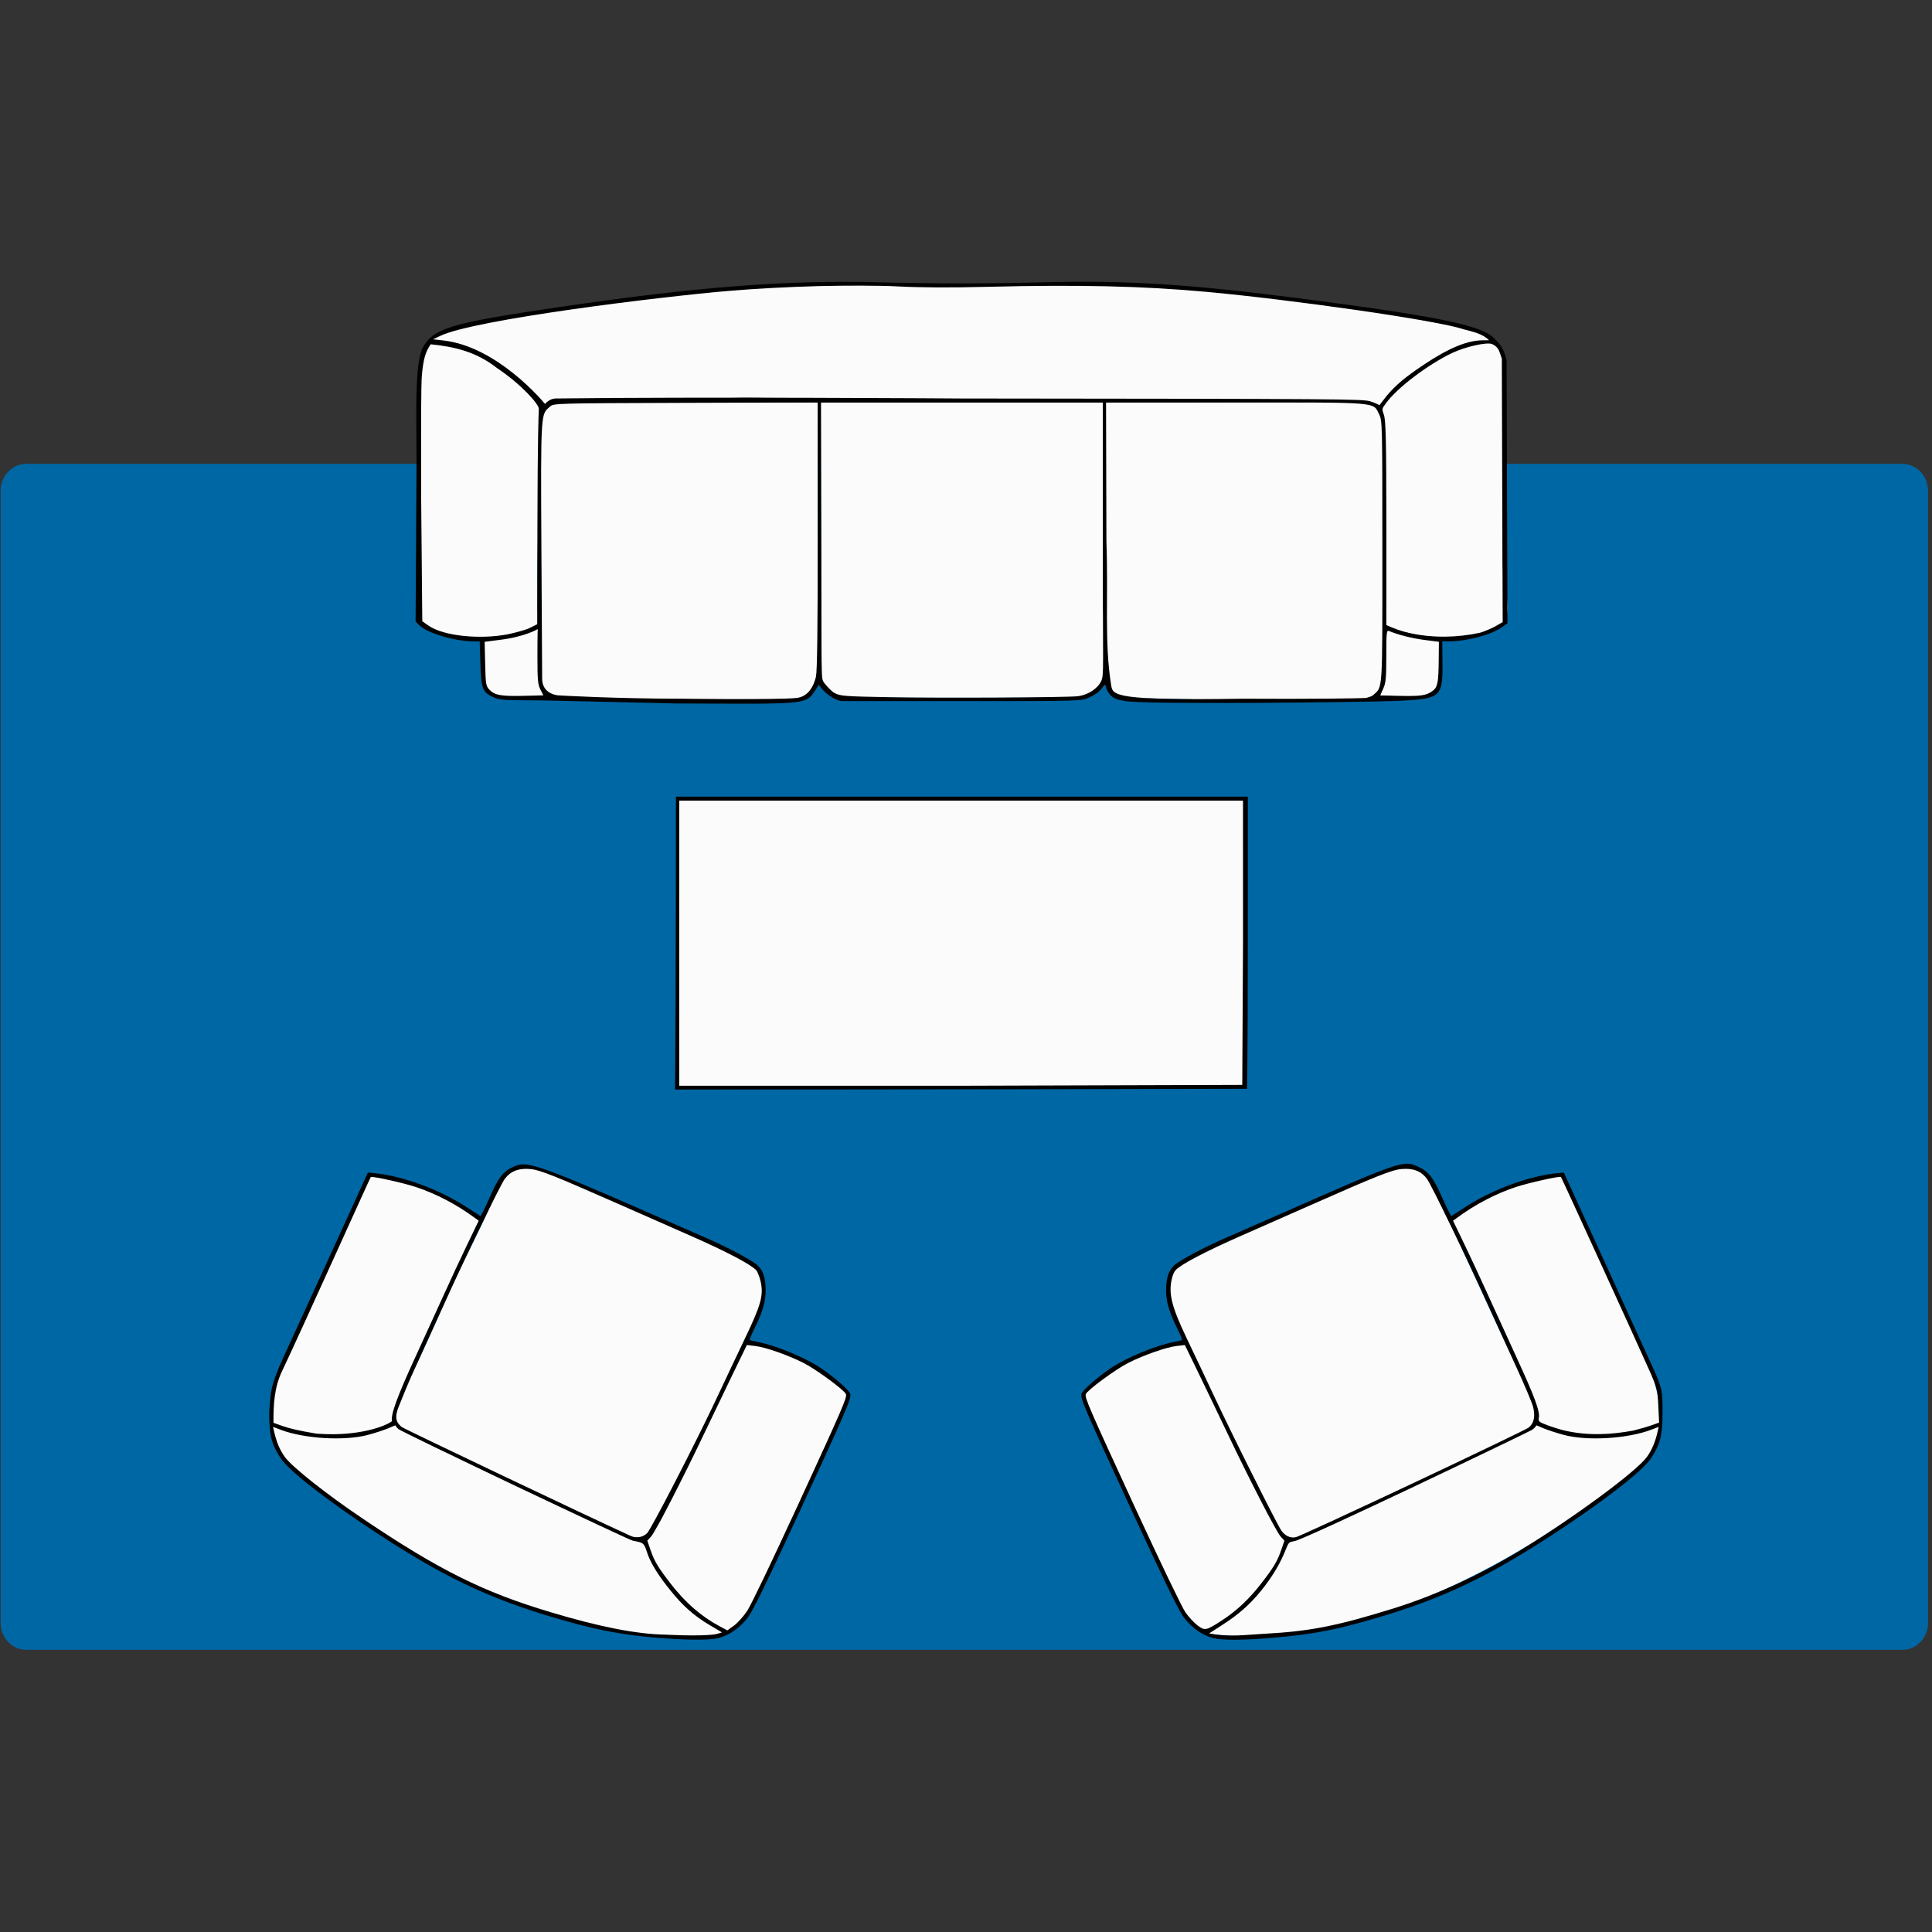
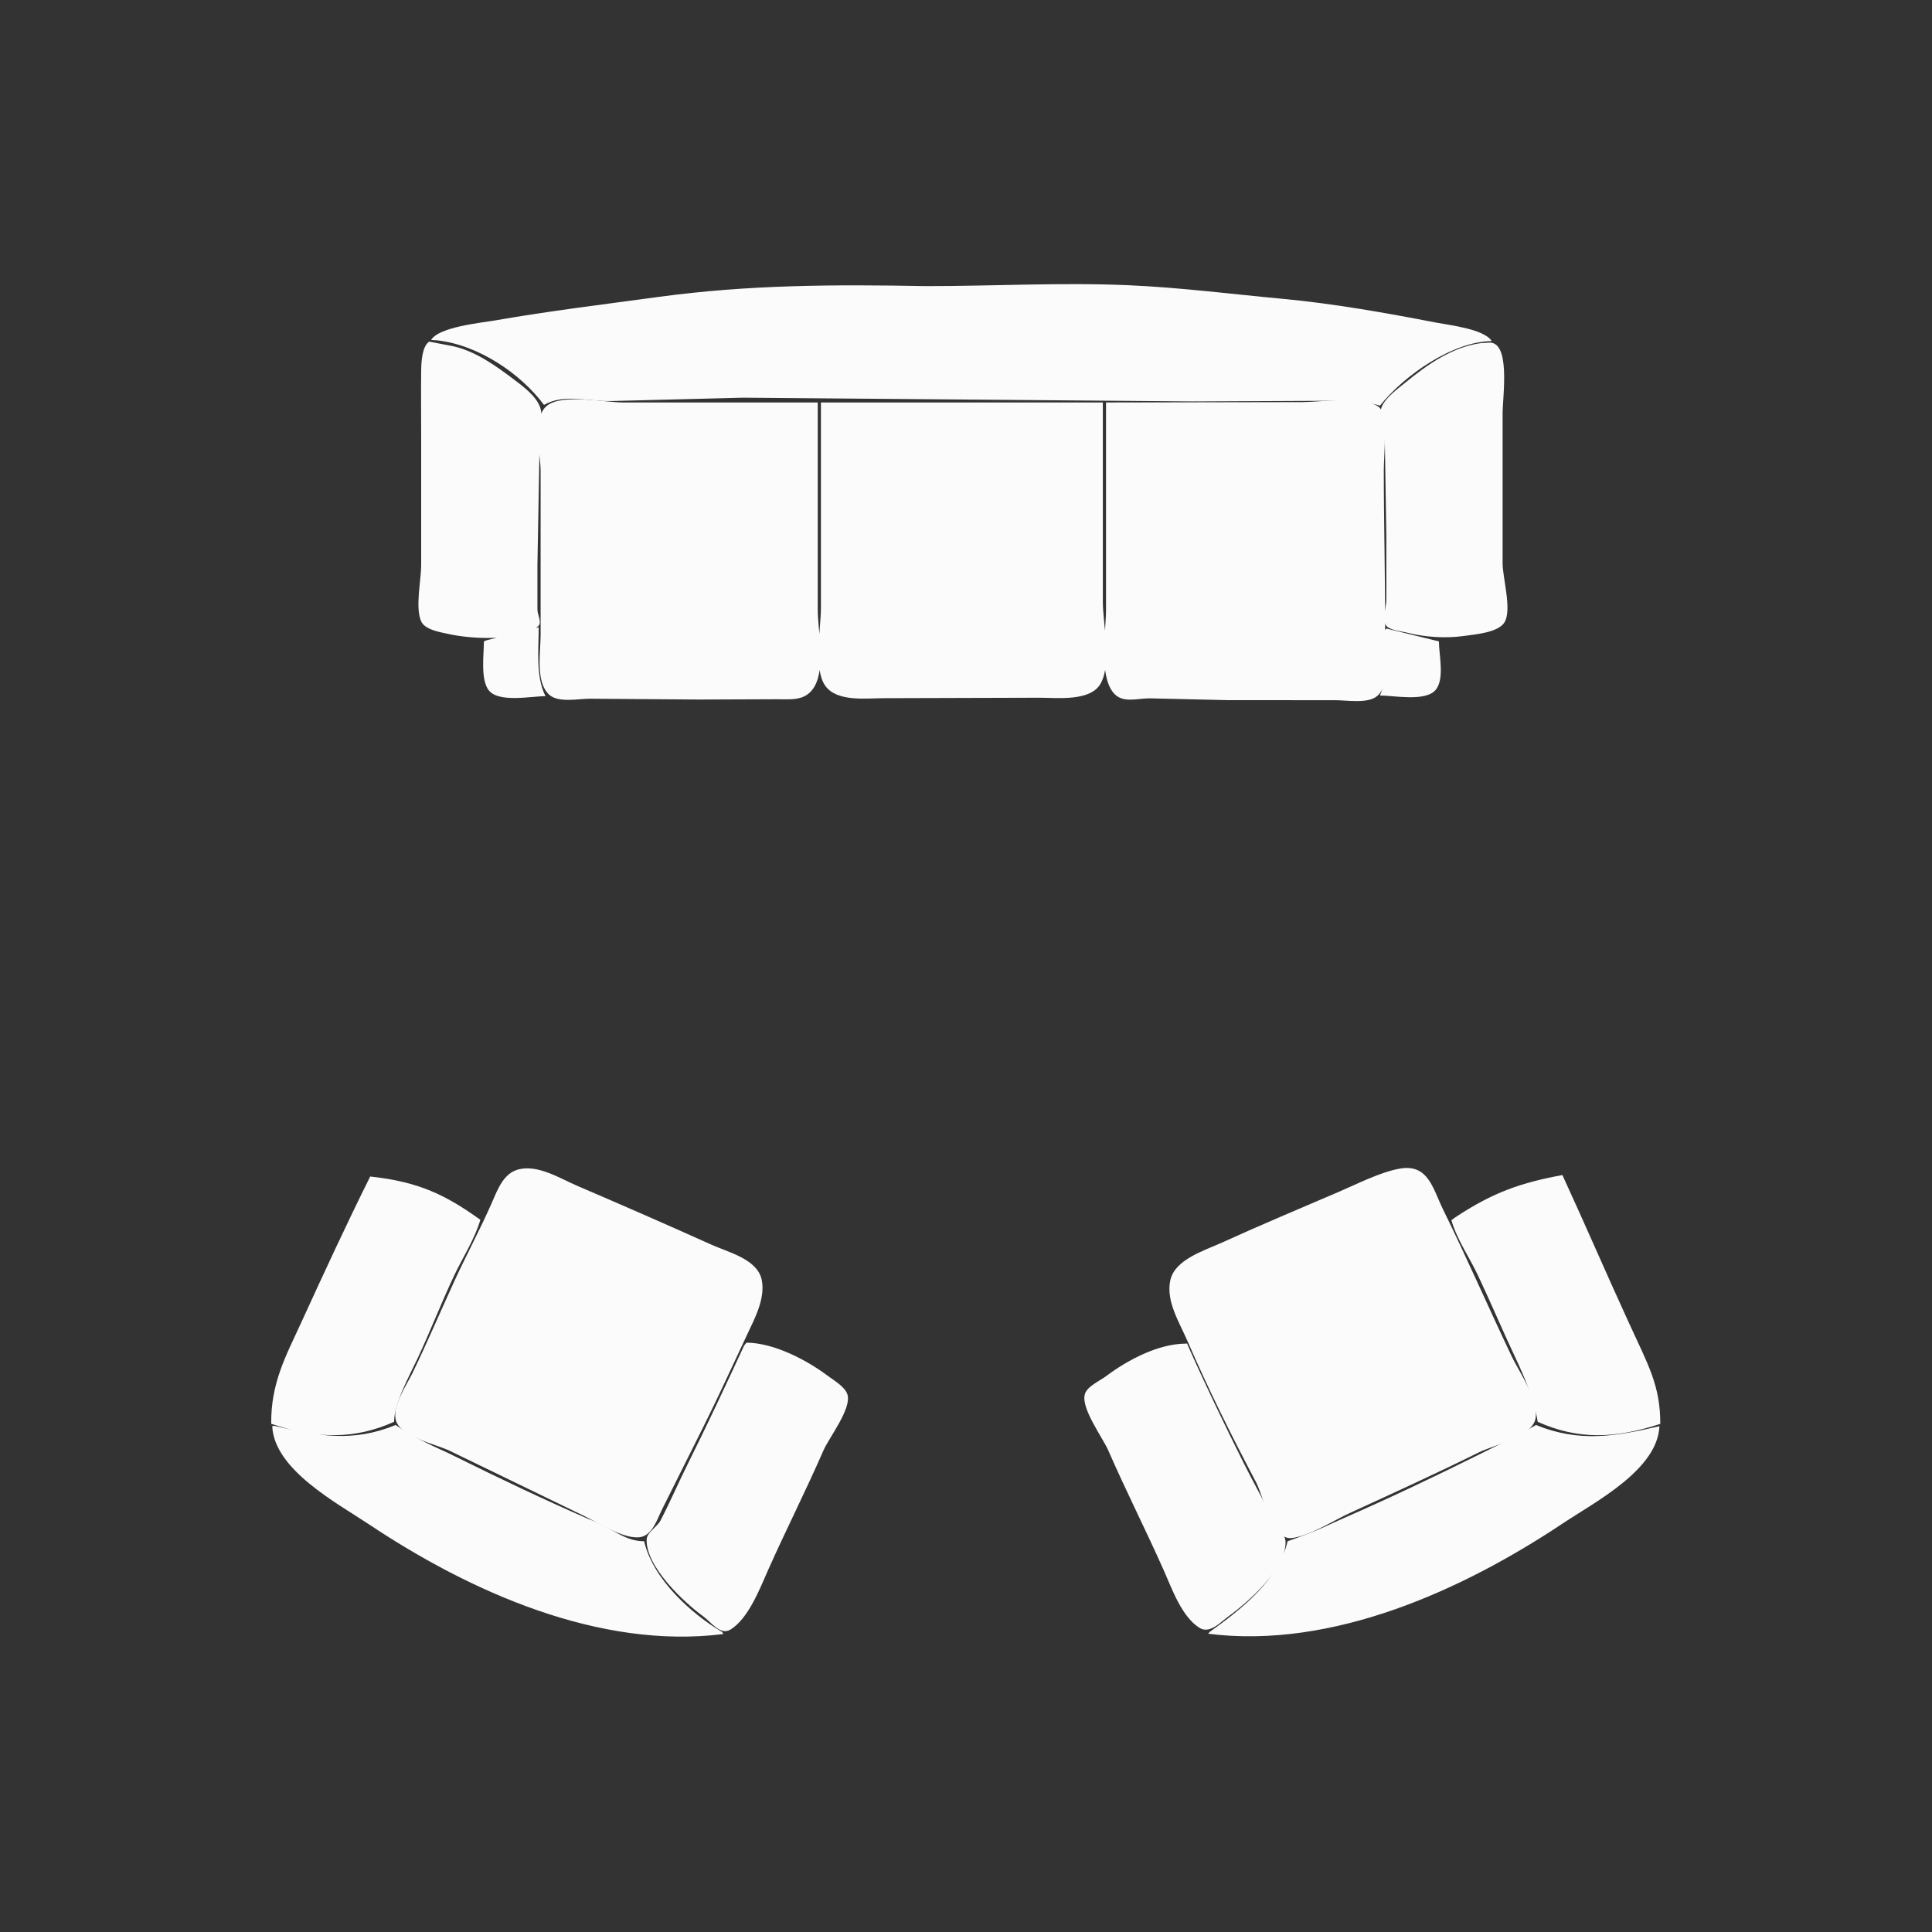
<svg xmlns="http://www.w3.org/2000/svg" width="100%" height="100%" viewBox="0 0 1000 1000" version="1.1" xml:space="preserve" style="fill-rule:evenodd;clip-rule:evenodd;stroke-linejoin:round;stroke-miterlimit:2;">
  <rect x="0" y="0" width="1000" height="1000" fill="#333333" stroke="none" />
  <g transform="matrix(0.926,0,0,0.926,129.727,36.892)">
    <g transform="matrix(1.333,0,0,1.333,-140,-175)">
      <clipPath id="_clip1">
        <path d="M10.957,295.91L799.141,295.91C805.082,295.91 809.898,300.941 809.898,307.152L809.898,781.961C809.898,788.172 805.082,793.207 799.141,793.207L10.957,793.207C5.016,793.207 0.199,788.172 0.199,781.961L0.199,307.152C0.199,300.941 5.016,295.91 10.957,295.91Z" />
      </clipPath>
      <g clip-path="url(#_clip1)">
        <g transform="matrix(1,0,0,1,0,295)">
          <g>
            <g>
              <clipPath id="_clip2">
                <rect x="0.199" y="0.91" width="809.602" height="497.297" />
              </clipPath>
              <g clip-path="url(#_clip2)">
                <g>
                  <clipPath id="_clip3">
-                     <path d="M10.937,0.91L797.661,0.91C803.591,0.91 808.398,5.941 808.398,12.152L808.398,486.961C808.398,493.172 803.591,498.207 797.661,498.207L10.937,498.207C5.007,498.207 0.199,493.172 0.199,486.961L0.199,12.152C0.199,5.941 5.007,0.91 10.937,0.91Z" />
-                   </clipPath>
+                     </clipPath>
                  <g clip-path="url(#_clip3)">
                    <g transform="matrix(0.956,0,0,1,0.009,-0)">
                      <rect x="0.199" y="0.91" width="846.961" height="497.297" style="fill:rgb(0,103,165);fill-rule:nonzero;" />
                    </g>
                  </g>
                </g>
              </g>
            </g>
          </g>
        </g>
      </g>
    </g>
    <g transform="matrix(1.333,0,0,1.333,-140,-175)">
      <path d="M183.215,244.113C200.531,245.977 218.375,258.145 228.039,271.184C236.527,266.336 246.625,269.805 256.09,269.566L311.445,268.156L500.016,269.723L550.93,269.488C560.598,269.441 570.508,269.09 578.59,271.496C588.855,258.633 609.223,244.562 625.445,244.426C622.355,239.355 607.531,237.711 601.965,236.637C580.926,232.578 559.18,228.695 537.848,226.711C515.988,224.68 494.988,221.957 473.055,220.996C445.027,219.77 416.344,221.383 388.25,221.371C349.891,220.648 313.688,220.766 275.93,225.918C252.98,229.051 230.602,231.75 207.766,235.719C201.816,236.75 183.906,238.473 180.711,243.957M179.895,244.648C176.832,246.727 176.582,253.461 176.539,256.805C176.43,265.926 176.539,275.059 176.539,284.184L176.539,338.281C176.539,344.73 173.984,355.898 176.492,361.848C178.02,365.477 184.457,366.453 187.891,367.223C197.617,369.402 216.805,370.449 225.359,364.184C227.488,362.625 225.289,359.293 225.289,356.98L225.289,338.281L226.152,290.117C226.234,285.371 227.852,276.328 226.441,272.242C224.785,267.449 219.152,263.309 215.273,260.391C207.645,254.66 199.359,248.68 189.895,246.562M620.941,245.266C608.93,246.906 598.516,254.207 589.273,261.789C586.148,264.348 580.402,268.477 579.141,272.477C577.996,276.098 580.57,282.848 580.633,286.934L581.258,326.258L581.258,352.973C581.258,355.719 579.414,361.281 581.086,363.617C582.594,365.723 587.582,366.074 589.941,366.68C597.492,368.613 606.254,369.156 613.984,368.051C618.5,367.402 628.191,366.664 630.812,362.34C633.996,357.094 630.012,343.715 630.012,337.613L630.012,274.836C630.012,267.496 633.652,243.684 623.754,245.109M202.848,370.34C202.848,375.773 201.316,386.41 204.918,390.906C209.133,396.16 222.66,393.316 228.68,393.316C224.457,385.051 225.828,373.484 225.828,364.406L203.926,369.891M580.398,365.898C580.398,375.336 582.211,384.207 578.586,393.047C584.543,393.047 597.25,395.645 601.711,390.934C605.895,386.516 603.297,375.922 603.297,370.34L581.336,364.961M155.164,594.738C145.219,614.711 135.695,635.324 126.453,655.516C119.828,669.977 113.477,681.254 113.656,698.434C132.848,704.828 148.652,705.039 165.184,697.59C165.27,689.754 171.289,678.934 174.84,671.406C180.266,659.918 184.914,647.812 190.34,636.324C193.906,628.773 199.043,620.902 201.352,612.891C187,602.602 175.789,596.953 155.164,594.738M608.535,613.082C610.844,621.094 616.109,628.648 619.676,636.199C625.105,647.688 630.09,659.539 635.516,671.027C639.07,678.555 643.531,689.086 644.707,697.59C661.758,705.219 677.148,704.668 696.133,698.465C696.133,682.293 691.164,673.984 682.727,655.566C673.605,635.664 664.59,614.777 655.086,594.121C637.781,597.344 626.109,601.281 610.031,611.945M311.949,665.648C304.438,681.926 296.414,699.055 288.59,714.715C284.559,722.785 281.035,730.992 276.887,738.996C275.477,741.723 271.184,743.906 271.082,746.984C270.719,758.273 286.645,773.234 294.75,779.121C298.148,781.59 302.02,787.355 306.285,784.695C313.848,779.984 318.586,767.445 322.039,759.699C329.523,742.898 337.867,726.469 345.223,709.609C347.57,704.23 357.07,692.105 355.297,686.203C354.316,682.941 349.754,680.344 347.18,678.414C338.117,671.609 324.473,664.5 312.957,664.406M497.059,664.809C485.543,664.906 472.777,671.668 463.715,678.473C461.145,680.402 455.824,682.707 454.844,685.969C453.07,691.871 462.32,704.23 464.668,709.609C472.023,726.469 480.363,742.898 487.852,759.699C491.305,767.445 495.383,779.301 502.941,784.012C507.207,786.672 511.742,781.59 515.141,779.121C523.242,773.234 539.355,759.172 538.992,747.883C538.895,744.805 535.445,741.617 534.031,738.895C529.887,730.887 525.25,722.504 521.219,714.438C513.391,698.773 505.004,681.387 497.676,664.758M114.086,699.43C114.883,717.691 141.273,731.668 154.734,740.645C196.852,768.719 251.137,793.176 303.238,786.594L302.762,785.746C290.059,778.301 273.734,763.668 270.039,747.68C261.414,747.656 256.922,742.043 246.469,738.258C227.805,730.113 209.215,721.266 190.977,712.211C183.164,708.332 175.375,705.508 165.852,698.926C147.715,706.363 133.32,703.539 114.797,699.254M644.039,698.926C636.84,703.086 626.832,708 619.016,711.879C600.777,720.934 582.145,729.797 563.48,737.941C555.758,741.312 554.203,742.594 539.852,747.68C536.152,763.668 521.113,775.746 507.129,785.746L506.559,786.465C558.66,793.051 613.277,768.188 655.391,740.109C668.852,731.137 694.98,717.695 695.777,699.434C677.25,703.719 662.176,706.363 644.039,698.926Z" style="fill:rgb(251,251,251);fill-rule:nonzero;" />
    </g>
    <g transform="matrix(1.333,0,0,1.333,-140,-175)">
      <path d="M342.832,270.16L261.355,270.16C253.445,270.16 236.16,266.465 229.531,271.34C222.816,276.277 226.625,291.629 226.625,298.879L226.625,367.668C226.625,374.723 224.379,387.367 230.191,392.672C234.105,396.242 242.379,394.383 247.332,394.383L292.84,394.73L325.66,394.605C331.082,394.582 336.836,395.414 340.551,390.633C346.605,382.844 342.832,366.289 342.832,356.98L342.832,270.16M344.168,270.16L344.168,356.312C344.168,364.746 340.93,381.867 345.992,388.969C350.875,395.824 363.238,394.18 370.438,394.16L435.633,393.969C442.883,393.945 457.18,395.707 461.453,388.027C466.234,379.438 462.379,363.262 462.379,353.641L462.379,270.16L344.168,270.16M463.715,270.16L463.715,356.98C463.715,366.254 460.625,383.93 466.652,391.699C470.387,396.52 476.559,394.227 482.02,394.227L514.934,394.988L559.926,395.008C564.691,395.008 573.625,396.566 577.41,393.25C583.402,388.004 580.711,374.699 580.742,367.512C580.844,344.598 580.195,321.648 580.195,298.723C580.195,291.52 582.168,274.988 577.98,271.965C571.41,267.227 553.898,269.988 546.133,270.004L463.715,270.16M217.277,591.773C211.086,593.398 208.609,600.148 206.309,605.426C201.379,616.719 195.488,627.613 190.355,638.816C184.555,651.488 179.082,664.336 173.023,676.887C170.48,682.164 164.516,690.562 165.848,696.66C167.422,703.859 182.621,706.91 188.559,709.785C207.383,718.891 225.969,727.922 244.793,737.031C250.574,739.828 262.105,747.266 268.699,745.898C273.605,744.883 275.586,738.246 277.547,734.32L294.914,699.594C301.293,686.828 307.207,673.762 313.301,660.859C316.484,654.117 320.996,645.648 319.309,637.93C317.434,629.359 305.266,626.488 298.086,623.254C279.477,614.863 260.746,606.699 241.988,598.645C234.703,595.52 225.5,589.613 217.277,591.773M586.598,591.477C578.488,593.004 568.797,597.953 561.223,601.203C544.926,608.199 528.398,615.113 512.262,622.477C504.953,625.812 492.59,629.477 490.672,638.246C488.762,646.984 494.465,655.867 497.777,663.527C506.457,683.605 516.438,703.625 526.641,722.965C529.711,728.781 533.371,747.387 541.645,746.344C549.309,745.379 558.949,739.051 565.898,735.859C583.984,727.559 602.16,719.273 619.996,710.441C626.133,707.402 642.148,703.891 643.773,696.457C645.473,688.688 637.07,676.973 633.852,670.203C624.137,649.781 615.121,629.062 605.141,608.762C600.715,599.758 598.863,589.16 586.598,591.477Z" style="fill:rgb(251,251,251);fill-rule:nonzero;" />
    </g>
    <g transform="matrix(1.333,0,0,1.333,-140,-175)">
-       <path d="M284.73,437.125L284.484,498.172L284.629,557.137L521.152,556.672L521.668,436.969L284.73,437.125Z" style="fill:rgb(251,251,251);fill-rule:nonzero;" />
-     </g>
+       </g>
    <g transform="matrix(1.333,0,0,1.333,-140,-175)">
-       <path d="M273.711,788C261.688,786.922 251.988,785.176 240.316,781.992C208.703,773.363 188.871,764.379 159.91,745.559C138.367,731.562 121.336,718.418 117.742,713.02C113.805,707.113 112.863,703.457 112.816,693.918C113.387,684.414 113.711,682.723 116.863,674.883C117.996,672.074 127.035,652.594 136.676,631.473L154.211,593.07L156.523,593.285C168.824,594.43 184.531,600.25 196.23,608C198.809,609.703 201.102,611.188 201.328,611.297C201.555,611.402 203.211,608.156 205,604.078C208.852,595.32 210.746,592.652 215.074,590.738C220.441,588.367 221.762,587.84 273.043,610.422C281.125,613.98 291.191,618.387 295.414,620.219C305.02,624.383 315.215,629.801 317.605,632.012C319.934,634.164 320.957,637.301 320.996,642.426C321.035,647.031 319.652,651.746 316.316,658.422C315.059,660.938 314.148,663.113 314.289,663.258C314.434,663.402 316.031,663.801 317.84,664.148C325.293,665.57 337.785,670.766 344.168,675.094C349.781,678.902 356.078,684.402 356.449,685.82C356.977,687.84 355.438,691.422 335.047,735.602C322.551,762.68 315.773,776.59 313.707,779.398C310.352,783.969 305.582,787.273 300.758,788.371C296.828,789.266 286.18,789.117 273.711,788ZM299.676,786.723C300.707,786.578 302.691,785.895 302.691,785.895L297.703,782.957C290.547,778.75 286.027,774.391 281.406,768.734C275.77,761.836 272.48,756.445 271.074,751.801C269.844,747.738 268.723,748.25 265.27,747.441C263.055,746.922 168.062,701.738 166.934,700.605C165.996,699.664 165.68,699.047 165.68,699.047L162.707,700.32C161.07,701.023 157.277,702.262 154.277,703.07C144.523,705.707 127.582,704.719 117.629,700.938L114.434,699.723L114.824,701.496C115.801,705.941 117.309,709.52 119.418,712.395C122.543,716.656 136.898,728.004 152.16,738.281C184.098,759.789 202.406,768.91 230.633,777.375C250.711,783.395 266.512,786.668 279.277,786.848C279.277,786.848 292.938,787.648 299.676,786.723ZM313.238,776.902C314.773,774.605 324.117,755.141 334.004,733.652C353.555,691.168 355.188,687.395 354.637,685.965C353.992,684.285 342.027,675.496 336.828,672.883C330.238,669.57 320.879,666.297 316.566,665.801L313.113,665.402L307.32,677.32C304.137,683.879 298.742,695.102 295.336,702.266C286.02,721.863 274.719,743.789 272.938,745.719L271.359,747.434L272.688,751.297C274.332,756.074 275.816,758.562 281.121,765.426C287.309,773.434 293.98,779.238 301.75,783.371L304.918,785.055L307.68,783.07C309.203,781.977 311.703,779.203 313.238,776.902ZM271.297,744.281C272.82,742.848 291.258,707.359 300.98,686.57C304.074,679.957 309.195,669.141 312.367,662.527C318.984,648.723 320.121,644.668 318.945,639.055C318.508,636.98 317.641,634.719 317.02,634.031C314.848,631.629 304.516,626.195 289.832,619.727C281.699,616.145 269.637,610.82 263.023,607.898C232.59,594.438 226.387,591.961 222.227,591.594C217.398,591.168 214.055,592.453 211.625,595.668C209.82,598.062 194.496,629.688 185.867,648.836C182.641,656 177.266,667.82 173.922,675.105C170.582,682.391 167.734,689.746 167.105,691.289C164.887,696.73 166.762,698.344 168.367,699.762C169.219,700.512 247.258,737.641 264.359,745.43C266.84,746.559 269.367,746.094 271.297,744.281ZM133.93,702.633C150.363,703.707 161.605,699.469 164.273,697.332C163.75,694.586 166.355,687.285 174.168,670.301C178.332,661.25 183.844,649.188 186.418,643.492C188.988,637.801 193.246,628.672 195.875,623.215L200.656,613.285L199.18,612.195C191.406,606.457 182.75,601.914 174.27,599.129C168.906,597.367 155.879,594.473 155.414,594.938C155.129,595.223 124.215,663.895 118.297,676.133C114.855,683.254 114.586,690.438 114.605,698.012L118.512,699.406C122.223,700.621 125.062,701.258 132.457,702.539L133.93,702.633ZM508.797,788.328C504.289,787.277 499.453,783.855 496.18,779.398C494.117,776.59 487.34,762.68 474.844,735.602C454.453,691.422 452.91,687.84 453.438,685.82C453.809,684.402 460.109,678.902 465.719,675.094C472.105,670.766 484.594,665.57 492.051,664.148C493.859,663.801 495.453,663.402 495.598,663.258C495.742,663.113 494.832,660.938 493.57,658.422C490.238,651.746 488.859,647.031 488.895,642.426C488.934,637.301 489.953,634.164 492.281,632.012C494.672,629.801 504.871,624.383 514.473,620.219C518.699,618.387 528.766,613.98 536.848,610.422C588.129,587.84 588.43,587.738 594.816,590.738C599.098,592.75 601.035,595.32 604.887,604.078C606.68,608.156 608.332,611.402 608.562,611.297C608.789,611.188 611.082,609.707 613.66,608C625.359,600.25 641.066,594.43 653.363,593.285L655.68,593.07L673.211,631.473C682.855,652.594 691.77,672.129 693.023,674.883C696.848,683.293 697.121,684.57 697.074,693.918C697.027,703.457 696.082,707.113 692.148,713.02C688.551,718.418 671.52,731.562 649.977,745.562C621.02,764.379 601.188,773.363 569.57,781.992C557.527,785.281 548.148,786.91 534.539,788.082C521.648,789.191 512.859,789.277 508.797,788.328ZM530.504,786.453C549.141,785.449 560.488,783.223 583.855,775.977C602.125,770.309 621.027,761.648 638.027,751.156C660.754,737.129 686.027,718.449 690.473,712.391C692.578,709.52 694.09,705.941 695.066,701.496L695.457,699.723L692.262,700.938C682.309,704.719 665.363,705.707 655.613,703.07C652.613,702.262 648.82,701.023 647.184,700.32L644.207,699.047C644.207,699.047 643.668,700.152 642.18,701.07C640.691,701.988 545.223,747.887 542.488,747.68C540.305,748.039 540.305,748.148 538.816,751.801C536.984,756.297 534.121,761.836 528.484,768.734C523.859,774.391 519.176,778.48 512.188,782.957L506.961,786.309C514.781,788.012 522.602,786.887 530.504,786.449L530.504,786.453ZM512.363,780.844C518.418,776.918 523.797,771.863 528.77,765.426C534.07,758.562 535.555,756.074 537.199,751.297L538.531,747.434L536.949,745.719C535.172,743.789 523.871,721.863 514.551,702.266C511.148,695.102 505.754,683.879 502.566,677.32L496.773,665.402L493.324,665.801C489.012,666.297 479.648,669.57 473.059,672.883C467.859,675.496 455.895,684.285 455.254,685.965C454.699,687.402 456.359,691.23 476.215,734.293C486.285,756.129 495.656,775.59 497.035,777.535C498.414,779.48 500.711,781.945 502.137,783.008C505.188,785.281 505.688,785.176 512.363,780.848L512.363,780.844ZM592.613,723.273C618.875,710.902 640.305,700.566 640.953,700.02C643.488,697.879 643.66,694.773 642.781,691.289C642.375,689.672 639.309,682.391 635.965,675.105C632.625,667.82 627.25,656 624.02,648.836C615.391,629.688 600.07,598.062 598.262,595.668C595.836,592.453 592.492,591.168 587.664,591.594C583.504,591.961 577.301,594.438 546.863,607.898C540.254,610.82 528.191,616.145 520.059,619.727C505.375,626.195 495.043,631.629 492.871,634.031C492.246,634.719 491.656,635.965 491.219,638.039C490.043,643.648 490.906,648.723 497.523,662.527C500.691,669.141 505.816,679.957 508.91,686.57C516.941,703.738 535.844,741.484 537.391,743.453C539.008,745.508 541,746.395 543.191,746.039C544.109,745.887 566.348,735.645 592.613,723.273ZM684.777,701.277C687.164,700.703 690.586,699.719 692.379,699.082L695.637,697.93L695.301,690.828C694.98,684.082 694.797,683.352 691.59,676.133C686.316,664.258 654.762,595.223 654.477,594.938C654.008,594.469 640.984,597.367 635.621,599.129C627.141,601.914 618.48,606.457 610.711,612.195L609.234,613.285L614.016,623.215C616.645,628.672 620.902,637.801 623.473,643.492C626.047,649.188 631.555,661.25 635.719,670.301C643.535,687.285 645.727,693.223 645.199,695.973C644.93,697.383 645.324,697.727 648.641,698.969C650.699,699.738 654.031,700.812 656.059,701.273C665.875,703.512 675.43,703.004 684.777,701.277ZM283.023,558.266C283.352,516.922 283.363,435.457 283.363,435.457L523.18,435.457L523.164,496.23C523.148,552.477 522.797,557.945 522.797,557.945C392.363,558.305 283.023,558.266 283.023,558.266ZM521.152,496.898L521.152,437.125L284.73,437.125L284.73,556.672L402.941,556.672L520.844,556.309L521.152,496.898ZM231.344,395.172C228.484,395.117 225.641,395.059 219.949,395.047C211.25,395.023 209.152,394.82 206.809,393.754C202.266,391.691 201.711,390.254 201.371,379.617L201.078,370.34L198.578,370.34C190.668,370.34 178.973,366.859 175.715,363.535L174.199,361.992L174.535,306.891C174.891,282.723 173.289,257.059 176.852,247.875C181.336,239.016 187.762,237.039 234.641,230.125C291.195,221.785 329.07,218.82 367.211,219.746C393.941,220.395 412.086,220.395 439.34,219.738C472.645,218.938 499.156,220.621 543.906,226.387C599.297,233.52 618.684,237.297 625.418,242.277C628.379,244.992 630.406,246.938 631.684,252.434L631.867,307.609L632.055,362.785L629.52,364.543C625.016,367.664 614.793,370.34 607.379,370.34L604.703,370.34L604.797,379.191C604.953,393.684 604.09,394.445 586.602,395.262C572.266,395.93 475.176,396.91 471.414,395.277C469.008,394.848 465.527,394.652 463.773,389.848C463.398,388.664 463.645,387.555 461.824,390.195C460.652,391.887 458.035,393.223 456.375,393.992C453.406,395.367 452.66,395.387 403.273,395.387L353.184,395.387C350.73,395.379 346.773,392.816 344.57,390.23L343.301,388.531L341.516,391.254C337.699,397.078 337.152,396.547 283.406,396.375L231.344,395.172ZM285.875,394.383C285.875,394.383 326.195,394.926 333.98,394.062C338.914,393.516 341.172,389.039 342.078,385.164C342.605,382.695 342.832,364.797 342.832,325.883L342.832,270.137L287.473,270.316C233.195,270.492 232.082,270.52 230.637,271.828C226.773,275.324 226.605,272.211 226.961,332.605L227.273,386.148C227.297,389.809 229.605,392.246 233.531,392.941C234.043,393.023 258.492,394.383 285.875,394.383ZM575.812,392.801C579.793,389.176 579.59,392.445 579.59,332.605C579.59,279.176 579.559,277.777 578.254,275.168C575.605,269.871 579.109,270.164 517.957,270.16L463.676,270.16L463.863,328.098C464.75,352.398 462.949,370.523 465.871,388.75C466.559,393.059 467.23,395.215 521.152,394.383C548.887,394.566 571.785,394.215 572.52,394.082C573.254,393.945 574.953,393.586 575.812,392.801ZM451.922,393.336C456.277,392.785 460.285,390.078 461.707,386.949C462.922,384.27 462.352,382.281 462.367,327.43L462.383,270.16L344.141,270.16L344.324,328.551C344.504,386.293 344.105,385.816 345.465,387.633C346.223,388.645 348.438,391.238 349.887,392C352.328,393.281 353.996,393.406 372.891,393.754C394.711,394.152 447.684,393.875 451.926,393.336L451.922,393.336ZM226.535,390.531C225.465,388.434 225.289,386.496 225.289,376.805C225.289,366.32 225.426,365.195 225.426,365.195C225.426,365.195 219.949,368.512 209.047,369.762L203.152,370.527L203.371,379.73C203.57,388.324 203.691,389.047 205.156,390.605C207.34,392.926 210.066,393.41 219.562,393.176L227.781,392.973L226.535,390.531ZM600.629,391.141C602.762,389.555 603.121,387.766 603.219,378.273L603.297,370.516L597.305,369.746C592.074,369.074 586.27,367.617 582.43,366.008C581.344,365.555 581.258,366.305 581.246,376.445C581.23,385.762 581.043,387.785 579.949,390.188L578.672,393.004L586.812,393.191C595.656,393.395 598.074,393.039 600.629,391.141ZM212.711,367.395C215.406,366.875 219.34,365.801 221.449,365.008L225.199,363.16L225.289,320.516C225.367,284.395 225.762,275.918 225.871,272.875C226.008,270.969 218.566,262.555 208.262,255.672C199.914,249.082 190.844,246.781 180.539,245.766C178.387,248.816 177.398,251.922 176.805,259.184C176.559,261.117 176.355,281.91 176.535,310.555L177.004,361.914L179.508,363.668C186.121,368.301 201.648,369.52 212.711,367.395ZM620.664,366.688C622.684,366.062 625.621,364.809 627.191,363.902L630.043,362.25L629.859,307.023L629.68,251.793C628.66,249.043 628.57,246.953 625.551,245.645C623.277,244.773 614.309,246.805 608.777,249.449C598.652,254.285 585.789,264.043 581.191,270.367C579.406,272.824 579.297,272.691 580.223,275.312C581.016,277.562 581.258,285.645 581.258,320.918L581.258,363.496C584.484,364.961 587.809,366.18 591.277,366.922C600.809,368.977 611.152,368.793 620.664,366.688ZM403.273,268.492C565.695,268.648 571.117,268.715 574.566,269.695C576.215,270.164 578.371,271.293 578.371,271.293L581.316,267.484C585.094,262.945 589.062,259.609 596.961,254.328C607.41,247.344 615.121,244.145 621.637,244.09L624.336,244.07C621.465,241.227 617.461,240.508 613.695,239.488C602.516,235.633 540.234,226.906 505.793,223.77C479.09,221.336 452.527,220.723 414.293,221.66C398.176,222.055 385.988,222 376.227,221.492C359.012,220.598 328.348,221.43 305.062,223.418C276.68,225.844 198.957,235.355 184.551,242.238L181.547,243.676L185.887,244.168C208.285,246.707 227.418,269.469 228.469,270.789C228.469,270.789 230.27,268.523 232.973,268.488C291.852,267.727 403.273,268.492 403.273,268.492Z" style="fill-rule:nonzero;" />
-     </g>
+       </g>
  </g>
</svg>